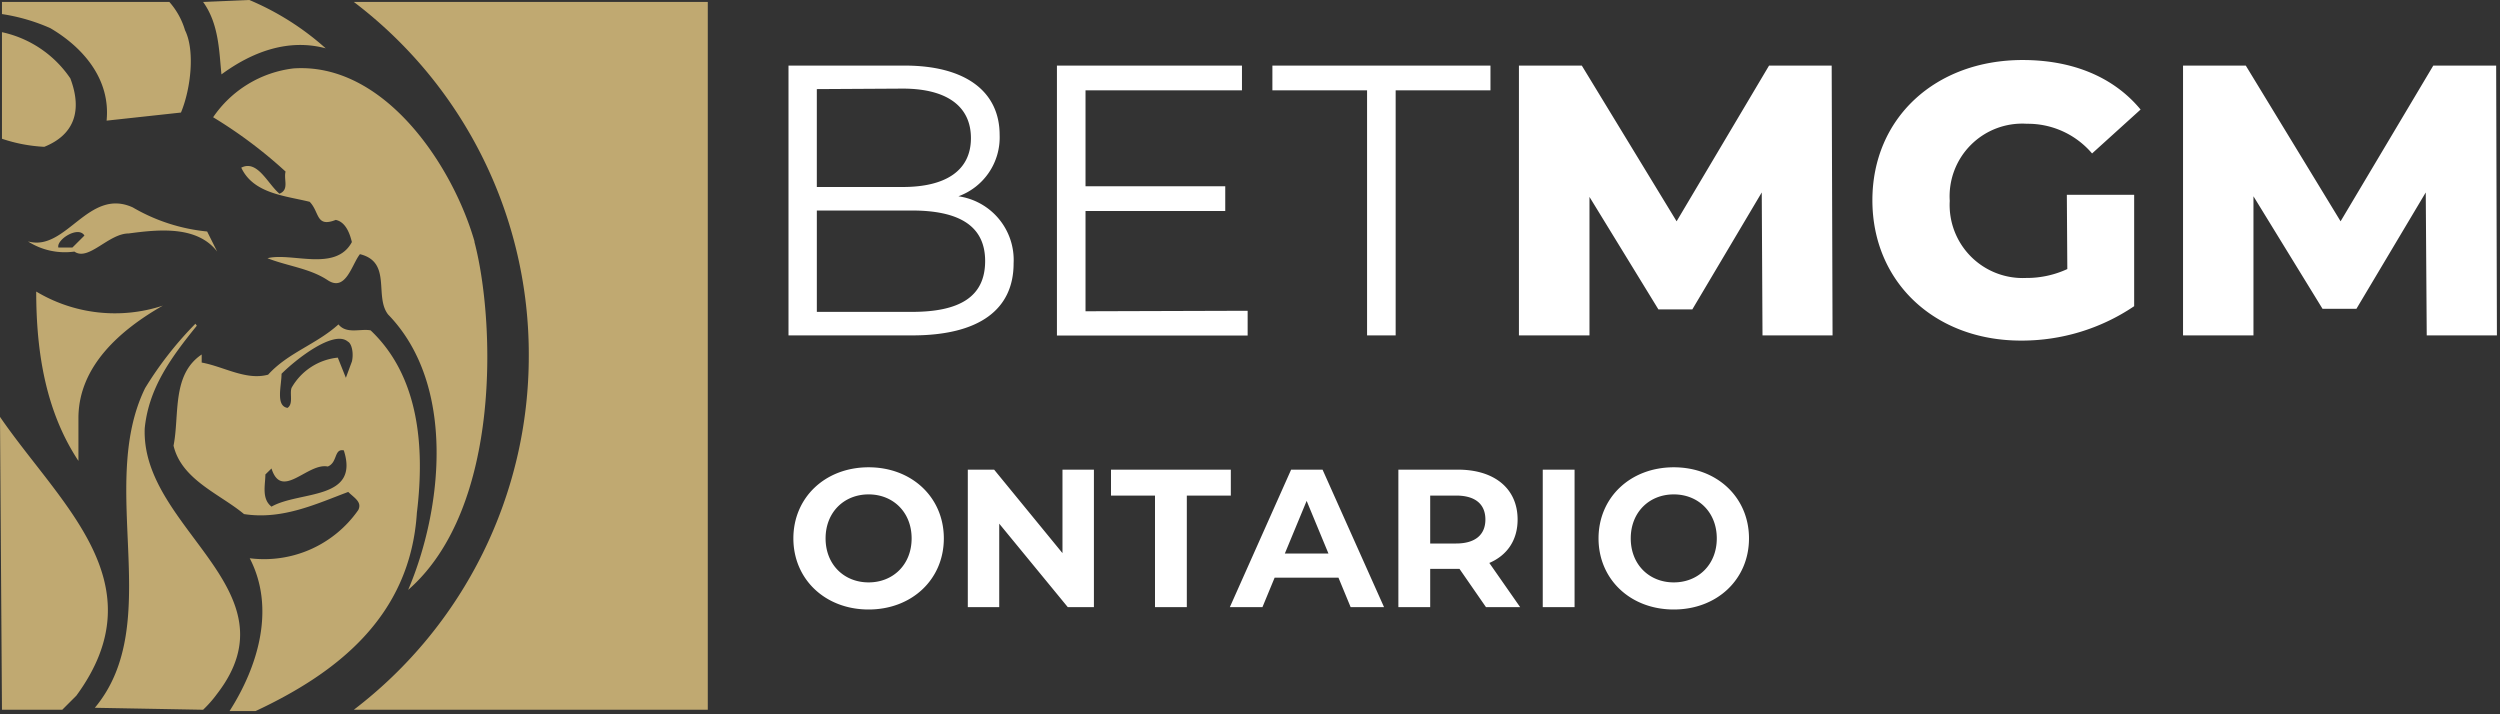
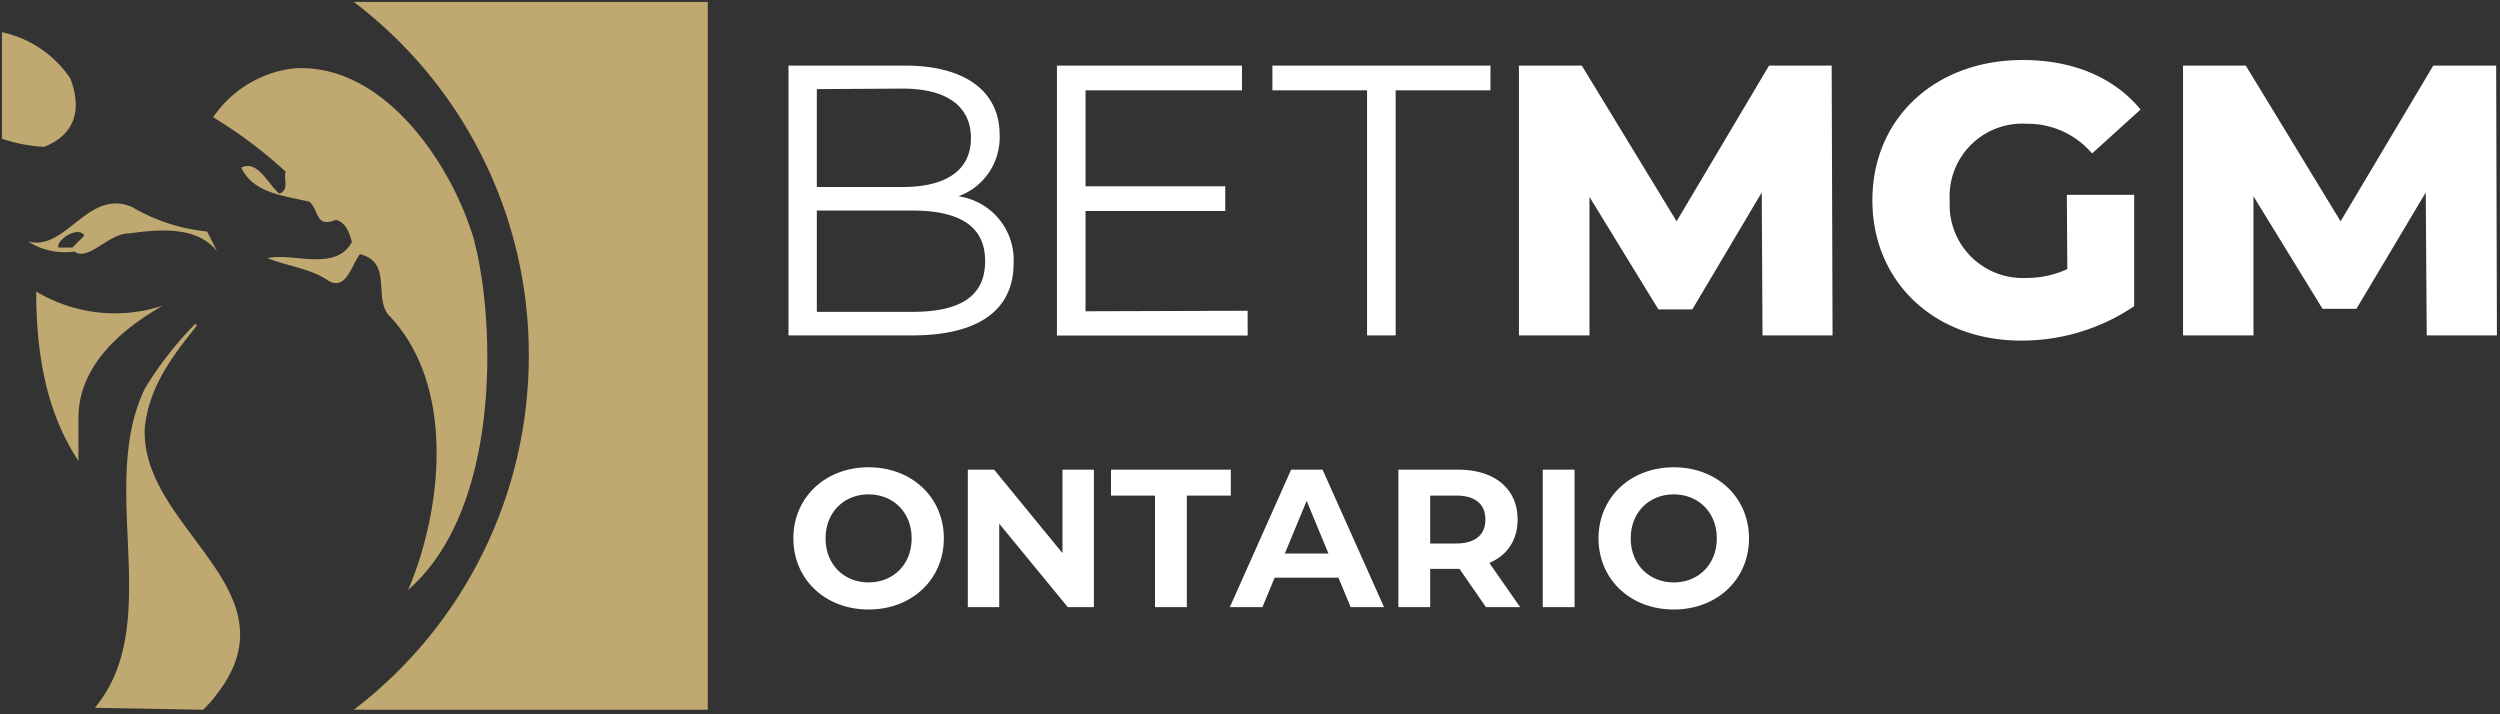
<svg xmlns="http://www.w3.org/2000/svg" width="140" height="40">
  <rect width="100%" height="100%" fill="#333333" stroke="none" />
  <g fill="none" fill-rule="nonzero">
    <g fill="#FFF">
      <path d="M56.762 14.749c0 2.564-1.899 4.033-5.676 4.033h-6.93V3.673h6.514c3.369 0 5.31 1.428 5.31 3.888a3.507 3.507 0 0 1-2.309 3.431 3.604 3.604 0 0 1 3.091 3.757ZM45.742 4.99v5.482h4.81c2.42 0 3.82-.928 3.82-2.737 0-1.81-1.387-2.773-3.82-2.773l-4.81.028Zm9.426 9.627c0-1.962-1.448-2.828-4.103-2.828h-5.322v5.676h5.33c2.647 0 4.095-.831 4.095-2.848ZM69.868 17.403v1.386h-10.68V3.673H69.55V5.06h-8.761v5.371h7.825v1.386h-7.825v5.614zM76.556 5.06h-5.302V3.672h12.212V5.06h-5.309v13.723h-1.601zM98.7 18.782l-.042-8.005-3.888 6.55h-1.899l-3.86-6.3v7.755H85.06V3.673h3.521l5.309 8.72 5.177-8.72h3.507l.049 15.11zM115.743 10.909h3.77v6.238a11.236 11.236 0 0 1-6.342 1.926c-4.81 0-8.317-3.264-8.317-7.86 0-4.594 3.521-7.852 8.414-7.852 2.828 0 5.115.97 6.605 2.773l-2.717 2.46a4.72 4.72 0 0 0-3.652-1.663 4.068 4.068 0 0 0-4.318 4.318 4.09 4.09 0 0 0 4.27 4.317 5.42 5.42 0 0 0 2.314-.499l-.027-4.158ZM135.897 18.782l-.055-8.005-3.882 6.515h-1.899l-3.867-6.3v7.79h-3.944V3.673h3.514l5.309 8.72 5.191-8.72h3.521l.042 15.11zM48.642 34.132c2.42 0 4.213-1.683 4.213-3.982 0-2.299-1.793-3.982-4.213-3.982-2.431 0-4.213 1.694-4.213 3.982 0 2.288 1.782 3.982 4.213 3.982Zm0-1.518c-1.375 0-2.409-1.001-2.409-2.464s1.034-2.464 2.409-2.464c1.375 0 2.409 1.001 2.409 2.464s-1.034 2.464-2.409 2.464ZM55.957 34v-4.675L59.796 34h1.463v-7.7h-1.76v4.675L55.671 26.3h-1.474V34h1.76Zm10.505 0v-6.248h2.464V26.3h-6.71v1.452h2.464V34h1.782Zm4.235 0 .682-1.65h3.575l.682 1.65h1.87l-3.443-7.7h-1.76L68.871 34h1.826Zm3.696-3.003h-2.442l1.221-2.948 1.221 2.948ZM80.091 34v-2.145h1.639L83.215 34h1.914l-1.727-2.475c1.001-.429 1.584-1.276 1.584-2.431 0-1.727-1.287-2.794-3.344-2.794h-3.333V34h1.782Zm1.452-3.564h-1.452v-2.684h1.452c1.089 0 1.639.495 1.639 1.342 0 .836-.55 1.342-1.639 1.342ZM88.176 34v-7.7h-1.782V34h1.782Zm5.555.132c2.42 0 4.213-1.683 4.213-3.982 0-2.299-1.793-3.982-4.213-3.982-2.431 0-4.213 1.694-4.213 3.982 0 2.288 1.782 3.982 4.213 3.982Zm0-1.518c-1.375 0-2.409-1.001-2.409-2.464s1.034-2.464 2.409-2.464c1.375 0 2.409 1.001 2.409 2.464s-1.034 2.464-2.409 2.464Z" />
    </g>
    <g fill="#C0A971">
      <path d="M2.028 16.327c0 3.487.562 6.756 2.364 9.484v-2.393c0-2.918 2.364-4.953 4.727-6.303a8.572 8.572 0 0 1-7.09-.788M4.056 13.861h-.788c-.116-.445 1.124-1.233 1.46-.67l-.672.67Zm-2.48-.335c.769.489 1.687.688 2.59.562.788.561 1.911-1.015 3.042-1.015 1.685-.226 3.83-.445 4.954 1.015l-.562-1.124a10.214 10.214 0 0 1-4.166-1.35c-2.48-1.13-3.72 2.474-5.836 1.912M.11 7.77c.765.26 1.563.411 2.37.452 1.686-.678 2.138-2.028 1.46-3.83a6.201 6.201 0 0 0-3.83-2.59V7.77ZM11.374 39.746c.289-.275.553-.575.788-.898 4.5-5.836-4.283-9.236-4.057-14.868.226-2.247 1.46-3.94 2.918-5.741l-.08-.11a19.91 19.91 0 0 0-2.816 3.604c-2.7 5.516 1.13 13.176-2.816 17.903l6.063.11ZM29.612 19.931a24.907 24.907 0 0 1-9.798 19.815h19.822V.109H19.814a24.76 24.76 0 0 1 9.798 19.822" />
-       <path d="M.11 39.746h3.377l.788-.788C8.893 32.655 3.378 28.263 0 23.345l.11 16.4ZM9.484.11H.11v.678c.934.141 1.844.406 2.707.788 1.911 1.123 3.378 2.918 3.152 5.18l4.165-.453c.562-1.35.788-3.487.227-4.61A4.151 4.151 0 0 0 9.484.109M11.374.11c.897 1.24.897 2.808 1.028 4.056 1.686-1.24 3.714-2.028 5.837-1.46A15.32 15.32 0 0 0 13.964 0l-2.59.11ZM19.698 20.267l-.329.89-.452-1.13a3.363 3.363 0 0 0-2.59 1.692c-.116.335.11.897-.226 1.123-.678-.11-.335-1.24-.335-1.911.787-.788 2.918-2.48 3.713-1.802.226.11.335.67.226 1.123m-4.501 8.12c-.57-.445-.343-1.233-.343-1.802l.343-.336c.562 1.802 2.02-.335 3.151-.109.562-.226.336-1.014.898-.905.904 2.816-2.473 2.255-4.05 3.152m8.142.343c.453-3.72.11-7.66-2.59-10.214-.561-.11-1.35.226-1.801-.335-1.24 1.123-2.816 1.576-3.94 2.816-1.24.335-2.48-.453-3.72-.679v-.452c-1.686 1.13-1.234 3.378-1.576 5.107.452 1.911 2.59 2.7 3.946 3.83 2.138.336 4.05-.57 5.837-1.24.335.335.788.561.562 1.014a6.427 6.427 0 0 1-6.078 2.7c1.46 2.815.453 6.083-1.13 8.557h1.459c4.486-2.101 8.66-5.253 9.031-11.104" />
      <path d="M26.57 13.511c-1.233-4.275-5.063-10.024-10.133-9.68a6.354 6.354 0 0 0-4.502 2.735 25.702 25.702 0 0 1 4.057 3.042c-.117.452.219 1.014-.343 1.24-.671-.569-1.233-1.918-2.138-1.459.679 1.46 2.48 1.576 3.83 1.912.562.569.336 1.459 1.46 1.014.568.116.795.788.904 1.24-.905 1.693-3.378.562-4.727.905 1.123.445 2.363.561 3.377 1.233 1.014.67 1.35-.898 1.802-1.46 1.802.445.788 2.364 1.576 3.378 3.83 3.94 3.035 10.943 1.124 15.423 5.289-4.618 4.844-15.197 3.713-19.479" />
    </g>
  </g>
</svg>